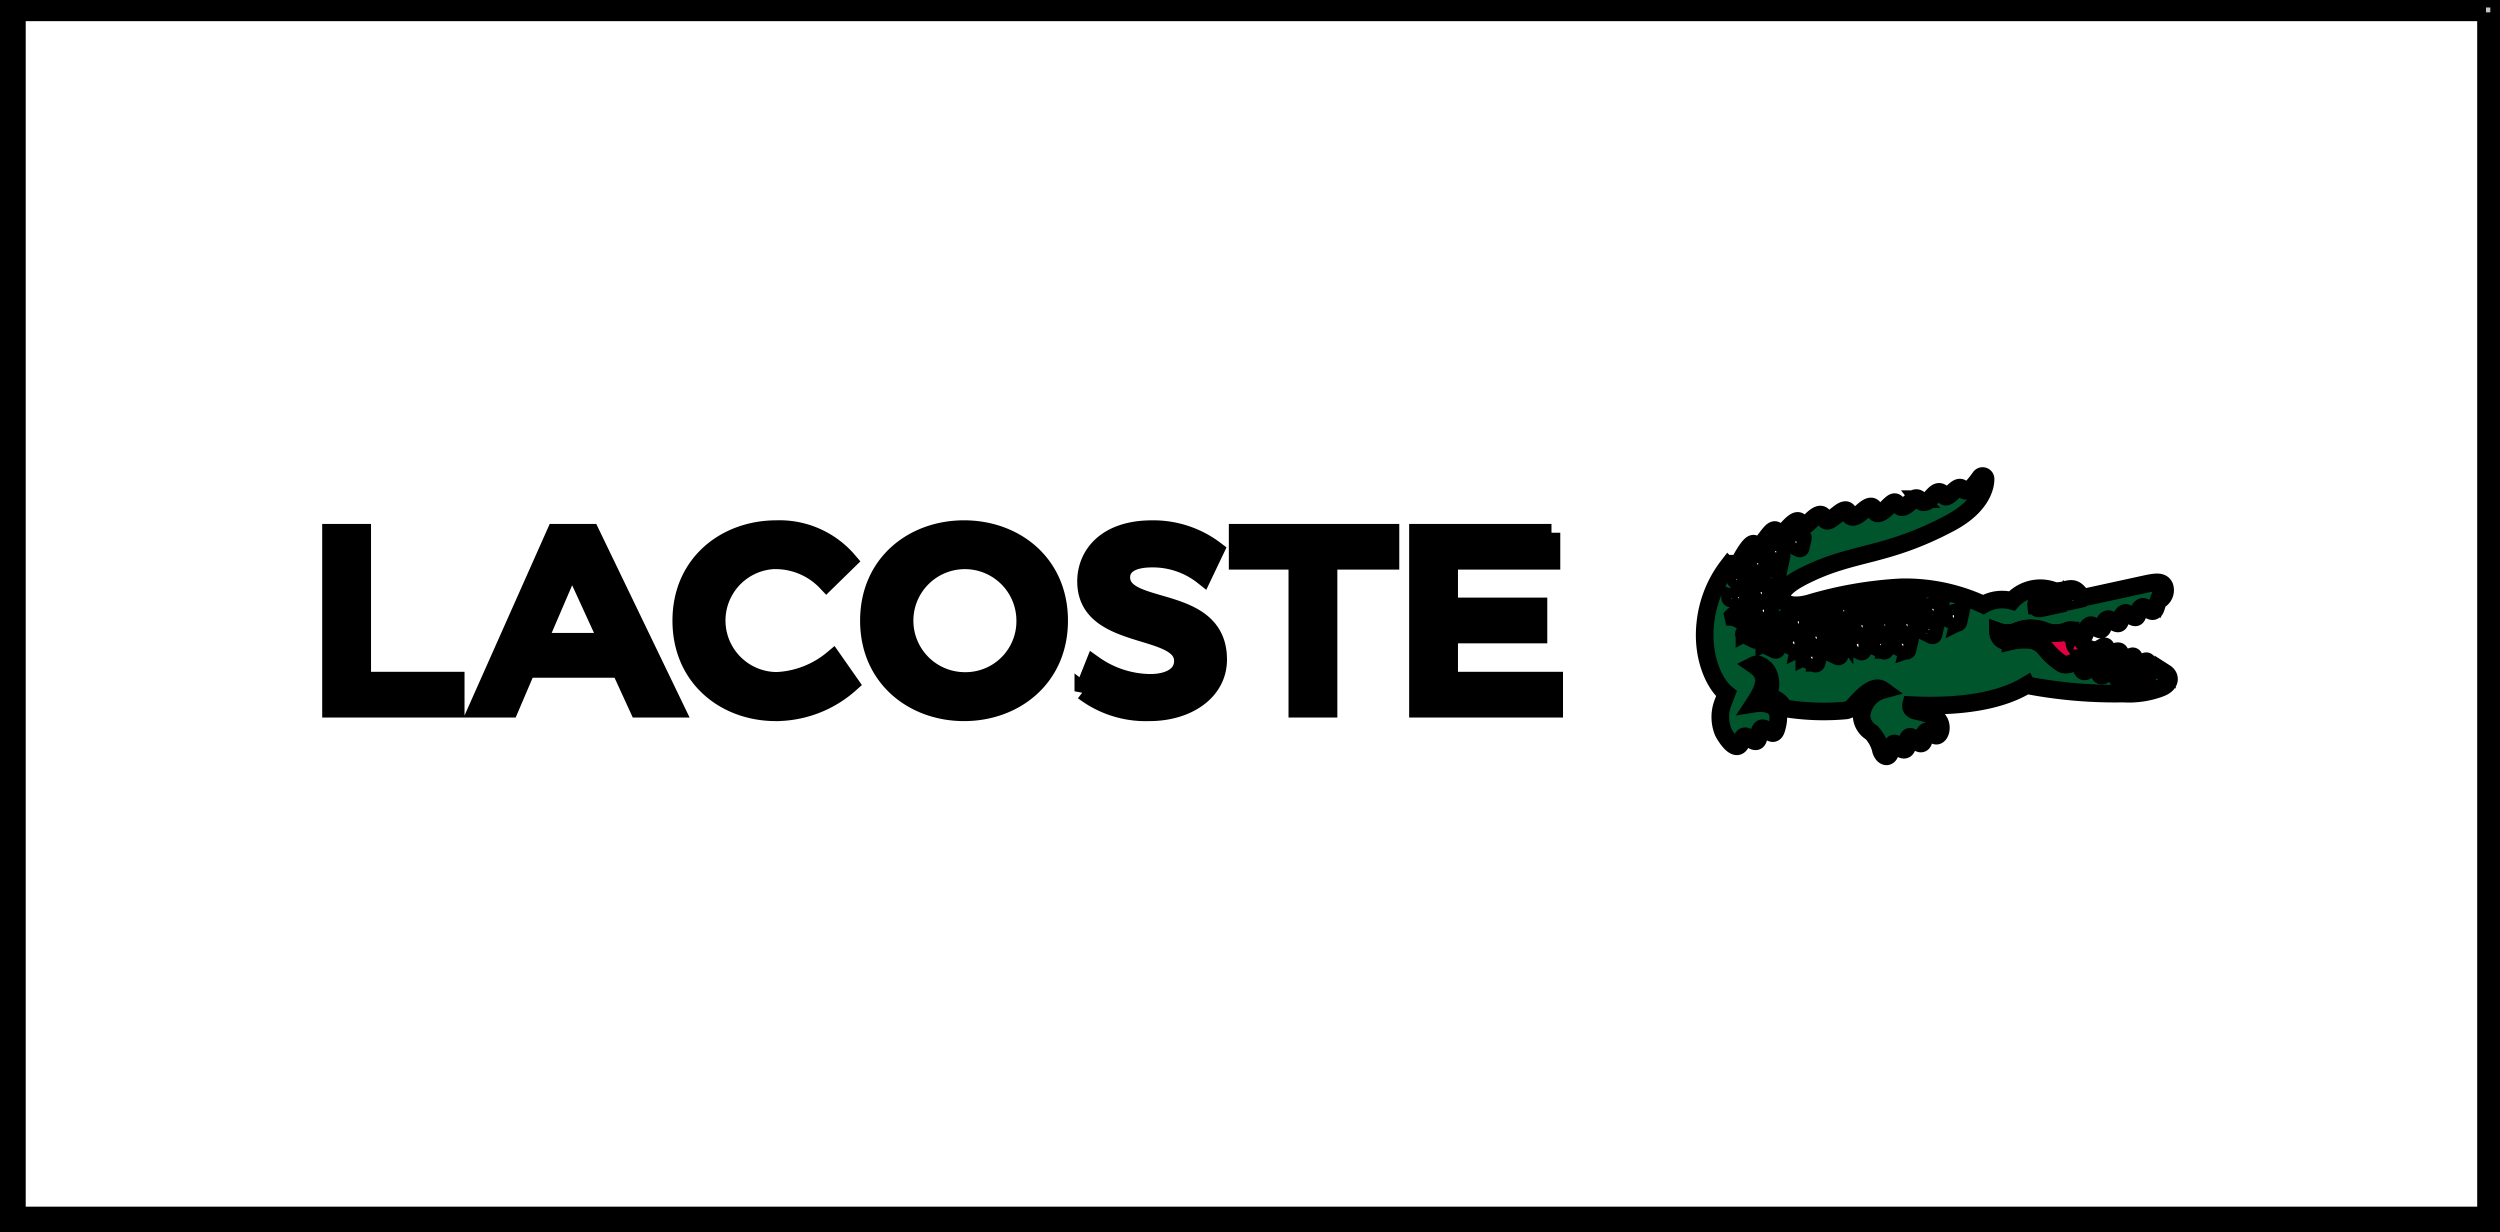
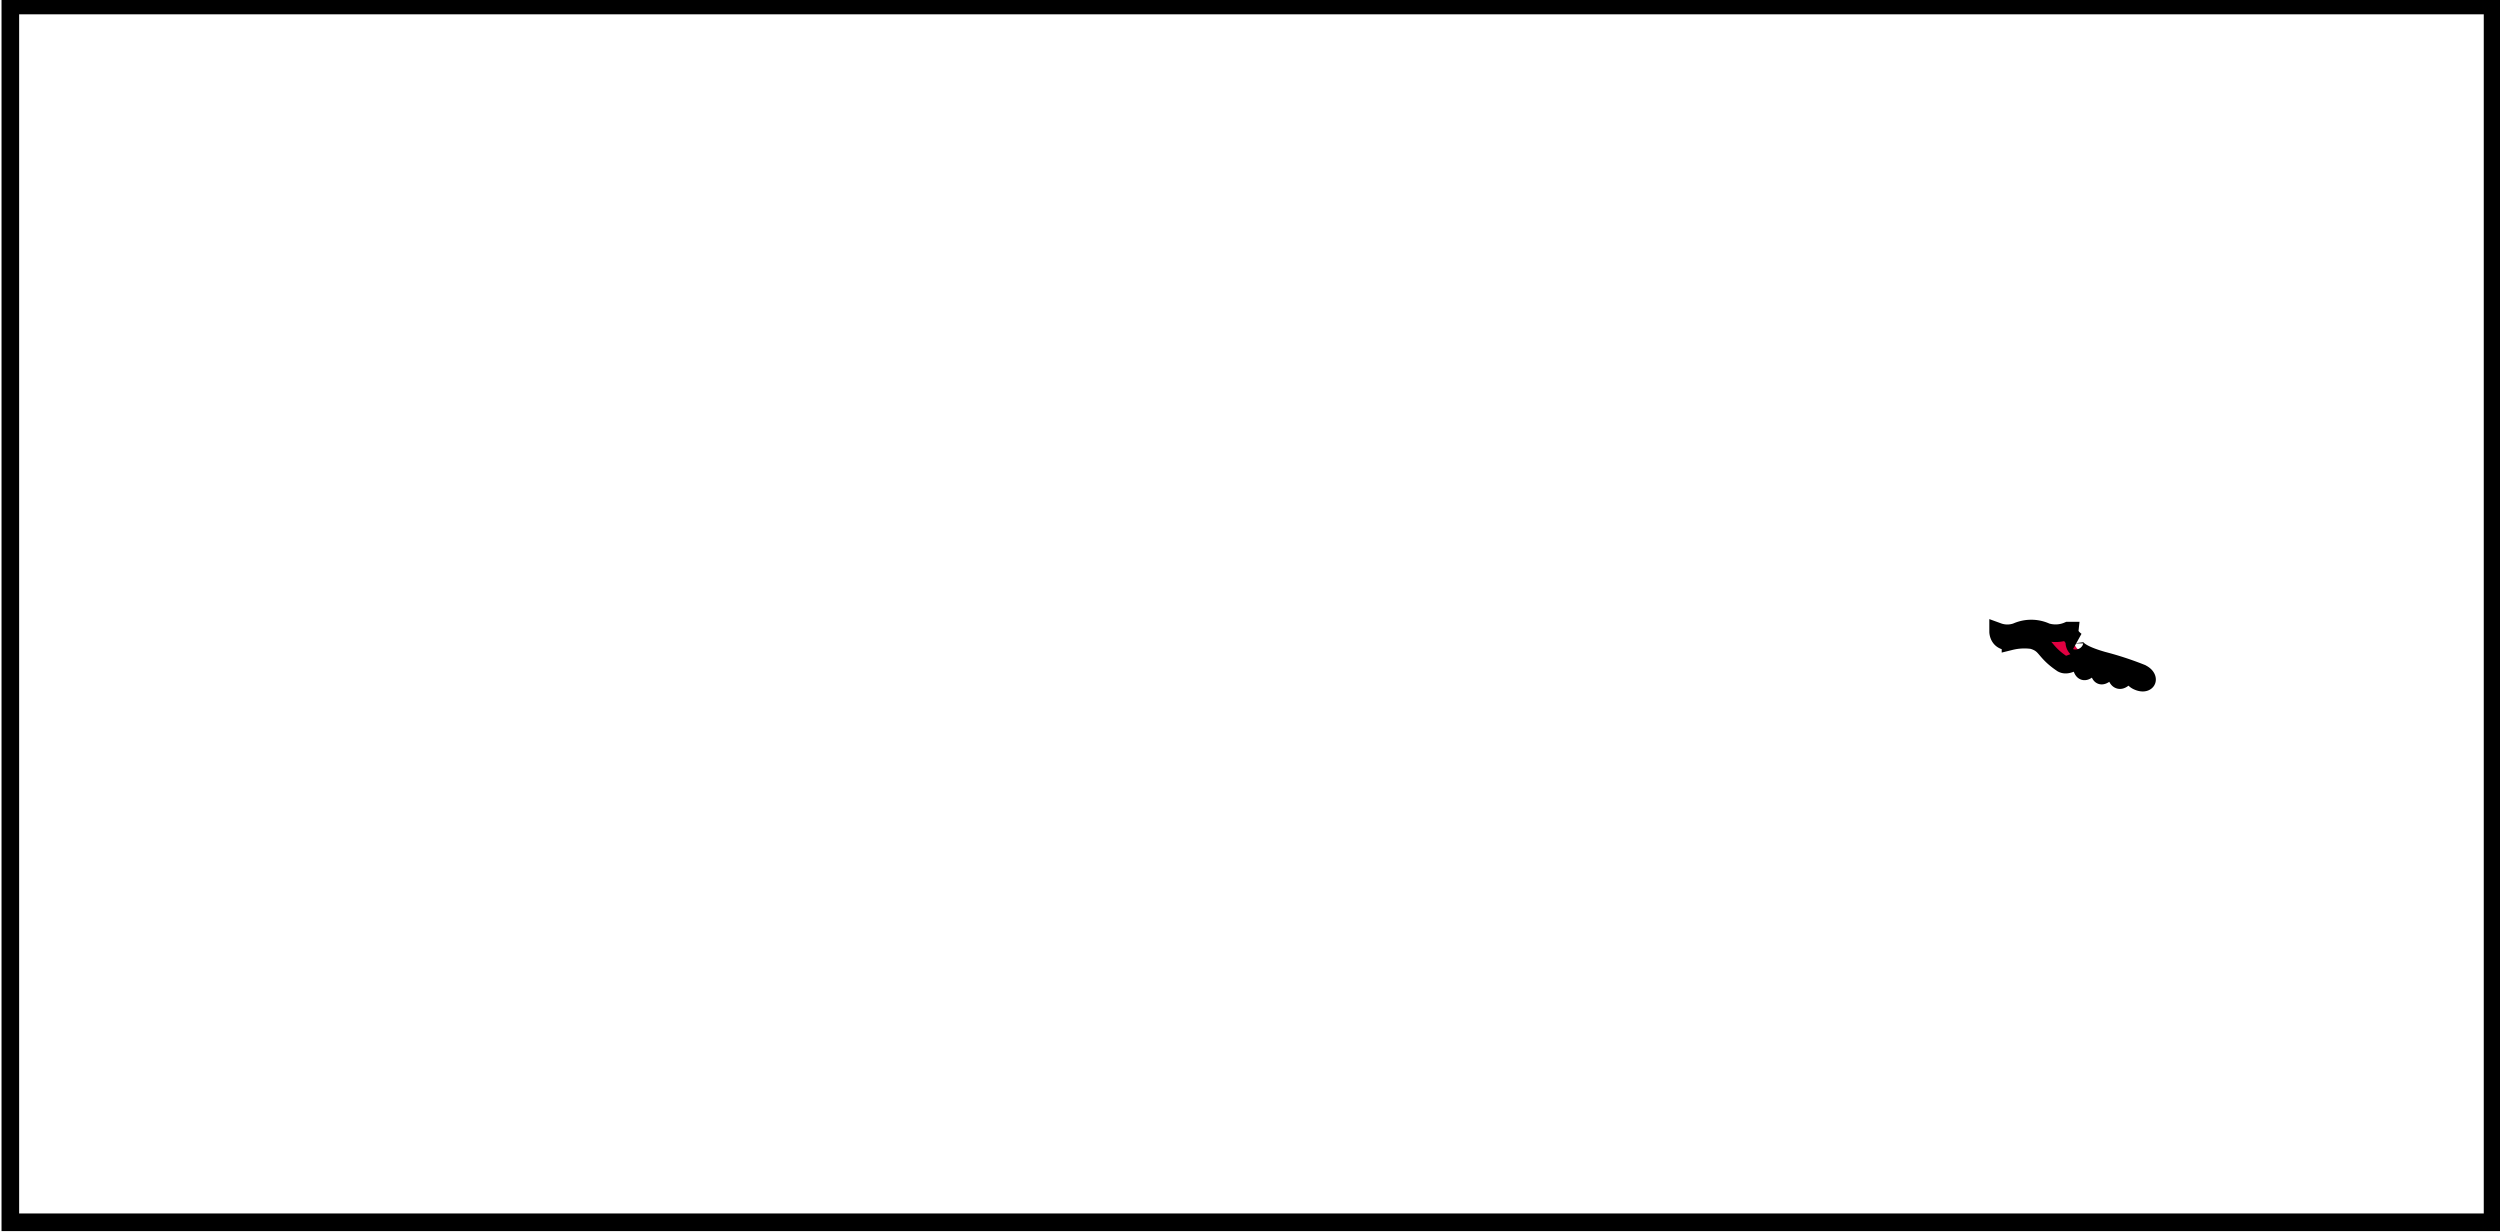
<svg xmlns="http://www.w3.org/2000/svg" width="142" height="70">
  <rect width="100%" height="100%" fill="#333333" stroke="none" />
  <g>
    <title>Layer 1</title>
    <rect id="svg_6" height="111.212" width="183.788" y="-10.303" x="-30.242" stroke="#000" fill="#ffffff" />
    <g stroke="null" id="Base">
      <rect stroke="null" class="cls-1" x="0.587" y="0.313" width="140.991" height="69.112" fill="#fff" id="svg_1" />
-       <path stroke="null" class="cls-2" d="m141.205,0.702l0,68.336l-140.245,0l0,-68.336l140.245,0m0.746,-0.777l-141.737,0l0,69.889l141.737,0l0,-69.889z" fill="#c6c6c5" id="svg_2" />
    </g>
    <g stroke="null" id="Lacoste">
-       <path stroke="null" d="m54.757,40.459c2.863,0 5.403,-1.928 5.403,-5.206s-2.526,-5.199 -5.403,-5.199s-5.403,1.928 -5.403,5.199s2.533,5.206 5.403,5.206zm-18.495,-0.204l2.111,0l-4.819,-9.997l-2.005,0l-4.446,9.997l1.857,0l0.964,-2.258l5.304,0l1.034,2.258zm51.862,-9.997l-7.584,0l0,9.997l7.739,0l0,-1.597l-5.966,0l0,-2.617l5.072,0l0,-1.597l-5.072,0l0,-2.589l5.811,0l0,-1.597zm-26.592,9.005a5.839,5.839 0 0 0 3.757,1.196c2.153,0 3.904,-1.168 3.904,-2.997c0,-3.806 -5.501,-2.589 -5.501,-4.671c0,-0.584 0.478,-1.062 1.745,-1.062a4.594,4.594 0 0 1 2.898,0.992l0.704,-1.477a5.818,5.818 0 0 0 -3.602,-1.189c-2.659,0 -3.75,1.498 -3.75,2.969c0,3.447 5.501,2.462 5.501,4.516c0,0.865 -0.858,1.245 -1.85,1.245a5.628,5.628 0 0 1 -3.201,-1.041l-0.605,1.52zm-17.405,-7.436a3.975,3.975 0 0 1 2.814,1.245l1.245,-1.217a5.136,5.136 0 0 0 -4.087,-1.801c-2.87,0 -5.403,1.928 -5.403,5.199s2.511,5.206 5.375,5.206a6.374,6.374 0 0 0 4.221,-1.625l-0.985,-1.407a5.34,5.34 0 0 1 -3.173,1.245a3.426,3.426 0 1 1 0,-6.852l-0.007,0.007zm10.63,6.852a3.426,3.426 0 1 1 3.475,-3.426a3.391,3.391 0 0 1 -3.475,3.426zm18.931,-6.824l0,8.4l1.773,0l0,-8.4l3.518,0l0,-1.597l-8.681,0l0,1.597l3.391,0zm-53.114,-1.597l-1.773,0l0,9.997l7.084,0l0,-1.597l-5.311,0l0,-8.4zm11.91,1.752l2.033,4.439l-3.94,0l1.906,-4.439z" id="svg_3" />
-       <path stroke="null" class="cls-3" d="m122.989,38.222a2.111,2.111 0 0 0 -0.605,-0.211c-0.267,-0.084 -0.352,-0.408 -0.45,-0.45s-0.38,0.232 -0.507,0.19s-0.169,-0.436 -0.267,-0.471s-0.401,0.232 -0.521,0.19s-0.19,-0.436 -0.281,-0.471c-0.204,-0.07 -0.408,0.246 -0.528,0.211s-0.155,-0.45 -0.26,-0.492s-0.408,0.246 -0.598,0.218a1.78,1.78 0 0 1 -0.704,-0.295l-0.345,-0.253s-0.127,-0.035 -0.106,0.141c0.056,0.422 0.774,0.704 1.604,0.964a18.354,18.354 0 0 1 2.16,0.704c0.31,0.141 0.443,0.317 0.331,0.478s-0.295,0.141 -0.528,0s-0.274,-0.31 -0.429,-0.352s-0.429,0.324 -0.584,0.288s-0.218,-0.464 -0.387,-0.514s-0.478,0.295 -0.633,0.26s-0.204,-0.471 -0.345,-0.514s-0.485,0.31 -0.633,0.274s-0.239,-0.464 -0.366,-0.521s-0.556,0.267 -0.886,0.091c-1.069,-0.704 -0.858,-1.09 -1.681,-1.337a3.285,3.285 0 0 0 -1.252,0.063c-0.704,0.07 -0.704,-0.549 -0.704,-0.549a1.534,1.534 0 0 0 1.048,0a2.04,2.04 0 0 1 1.667,0a1.78,1.78 0 0 0 1.252,-0.035a0.373,0.373 0 0 1 0.401,0.042c0.211,0.134 0.408,0.281 0.514,0.232s0.098,-0.499 0.373,-0.591c0.127,-0.042 0.464,0.295 0.612,0.239s0.098,-0.499 0.373,-0.584c0.127,-0.042 0.464,0.295 0.612,0.239s0.106,-0.499 0.373,-0.591c0.127,-0.042 0.464,0.303 0.612,0.246s0.106,-0.507 0.373,-0.591c0.127,-0.042 0.464,0.295 0.612,0.239l0,0c0.148,-0.056 0.127,-0.169 0.246,-0.471a0.464,0.464 0 0 1 0.127,-0.169a0.647,0.647 0 0 0 0.267,-0.753c-0.134,-0.288 -0.408,-0.281 -1.013,-0.155l-3.679,0.802c-0.499,-0.915 -0.83,-0.31 -1.569,-0.401a2.16,2.16 0 0 0 -2.406,0.57a2.111,2.111 0 0 0 -1.625,0.211a10.553,10.553 0 0 0 -4.657,-0.985a22.336,22.336 0 0 0 -5.248,0.915c-0.704,0.19 -1.358,0.148 -1.52,-0.274s0.408,-0.9 1.484,-1.407c2.659,-1.273 4.439,-0.971 8.027,-2.87c1.921,-1.013 2.04,-2.209 2.04,-2.497a0.169,0.169 0 0 0 -0.317,-0.098c-0.647,0.9 -0.809,0.823 -1.013,0.626s-0.45,0.155 -0.739,0.373s-0.26,-0.035 -0.443,-0.148c-0.303,-0.197 -0.556,0.38 -0.816,0.499s-0.359,0 -0.457,-0.127a0.211,0.211 0 0 0 -0.295,0c-0.612,0.577 -0.704,0.514 -0.886,0.317s-0.211,-0.239 -0.605,0.155c-0.225,0.232 -0.612,0.507 -0.704,0.218s-0.218,-0.457 -0.774,0.056c-0.338,0.303 -0.563,0.324 -0.661,0.183s-0.084,-0.535 -0.612,-0.127s-0.704,0.598 -0.858,0.239s-0.499,-0.056 -0.76,0.197c-0.141,0.127 -0.366,0.443 -0.549,0.127s-0.478,0 -0.858,0.408c-0.211,0.225 -0.352,0.127 -0.563,0s-0.499,0.443 -0.851,0.816c-0.063,0.056 -0.162,0.106 -0.373,-0.042s-0.704,0.774 -0.83,1.006c-0.204,0.38 -0.422,-0.098 -0.661,0.246a6.402,6.402 0 0 0 -1.294,3.264c-0.204,1.885 0.499,3.419 1.203,3.989l-0.183,0.471a2.251,2.251 0 0 0 0,1.71c0.246,0.464 0.823,1.238 1.041,0.507c0.098,-0.352 0.197,-0.338 0.542,-0.091c0.521,0.366 0.394,-0.303 0.499,-0.499s0.162,-0.19 0.591,0.091c0.239,0.155 0.324,-0.056 0.394,-0.366c0.225,-0.936 -0.218,-1.168 -0.654,-1.259a2.068,2.068 0 0 0 -0.654,0c0.704,-1.069 0.781,-1.646 0,-2.188a0.345,0.345 0 0 1 0.31,0a0.964,0.964 0 0 1 0.457,0.408a1.407,1.407 0 0 1 -0.07,1.407a1.069,1.069 0 0 1 0.992,0.633a13.775,13.775 0 0 0 3.518,0.127c0.352,-0.056 0.514,-0.373 0.858,-0.704s0.83,-0.746 1.231,-0.457a1.639,1.639 0 0 0 -1.196,1.414a1.14,1.14 0 0 0 0.563,0.999a2.202,2.202 0 0 1 0.542,1.034c0.155,0.422 0.471,0.436 0.542,0c0.098,-0.556 0.267,-0.457 0.478,-0.218s0.471,0.246 0.471,-0.169s0.113,-0.584 0.556,-0.134c0.176,0.183 0.387,0.176 0.387,-0.225s0.211,-0.436 0.485,-0.232c0.098,0.077 0.162,0.127 0.218,0.127c0.211,0 0.352,-0.429 0.19,-0.767c-0.084,-0.162 -0.204,-0.408 -1.323,-0.64c-0.366,-0.077 -0.303,-0.331 -0.303,-0.331c2.73,0.134 5.044,-0.211 6.564,-1.133a26.466,26.466 0 0 0 5.501,0.478a5.1,5.1 0 0 0 2.111,-0.317c0.633,-0.253 0.542,-0.682 0.267,-0.858zm-5.628,-4.221a0.338,0.338 0 0 1 0.281,-0.225a0.338,0.338 0 0 1 0.31,0.295l-0.507,0.113c-0.162,0 -0.155,-0.077 -0.106,-0.211l0.021,0.028zm-1.294,0a0.704,0.704 0 0 1 0.605,0.387l-0.753,0.162c-0.155,0.035 -0.246,0 -0.267,-0.148a0.415,0.415 0 0 1 0.373,-0.464l0.042,0.063zm-14.492,-3.243a3.145,3.145 0 0 1 0.753,-0.246c0.056,0 0.084,0 0.077,0.063c-0.042,0.169 -0.084,0.345 -0.12,0.521c0,0.049 -0.049,0.07 -0.091,0.049l-0.619,-0.303c-0.049,-0.049 -0.049,-0.084 0,-0.084zm-1.147,0.542a3.145,3.145 0 0 1 0.753,-0.246c0.056,0 0.084,0 0.077,0.056c-0.042,0.176 -0.084,0.345 -0.12,0.528a0.063,0.063 0 0 1 -0.091,0.042l-0.619,-0.295c-0.049,-0.049 -0.049,-0.091 0,-0.113l0,0.028zm0.492,1.189c0.049,0 0.084,0 0.07,0.056c-0.042,0.176 -0.077,0.352 -0.12,0.528a0.063,0.063 0 0 1 -0.091,0.042l-0.612,-0.295c-0.049,0 -0.049,-0.063 0,-0.084a3.095,3.095 0 0 1 0.753,-0.274l0,0.028zm-0.478,0.999c-0.042,0.169 -0.084,0.345 -0.12,0.521c0,0.042 -0.056,0.07 -0.091,0.042l-0.619,-0.295c-0.049,0 -0.049,-0.063 0,-0.084a3.145,3.145 0 0 1 0.753,-0.246c0.049,-0.035 0.084,-0.007 0.077,0.035l0,0.028zm-1.041,-1.498a3.095,3.095 0 0 1 0.76,-0.246c0.049,0 0.084,0 0.07,0.056c-0.042,0.176 -0.084,0.345 -0.12,0.528a0.063,0.063 0 0 1 -0.091,0.042l-0.619,-0.295c-0.049,-0.049 -0.049,-0.091 0,-0.113l0,0.028zm-0.788,0.879a3.095,3.095 0 0 1 0.76,-0.246c0.049,0 0.084,0 0.077,0.063c-0.049,0.169 -0.084,0.345 -0.127,0.521a0.063,0.063 0 0 1 -0.091,0.049l-0.619,-0.303a0.042,0.042 0 0 1 0,-0.084zm-0.295,1.041a3.095,3.095 0 0 1 0.76,-0.246c0.049,0 0.084,0 0.07,0.056c-0.042,0.176 -0.077,0.345 -0.12,0.528a0.063,0.063 0 0 1 -0.091,0.042c-0.19,-0.091 -0.394,-0.197 -0.619,-0.295a0.042,0.042 0 0 1 0,-0.091l0,0.007zm0.134,1.133c-0.014,-0.063 -0.014,-0.063 -0.014,-0.063a2.814,2.814 0 0 1 0.76,-0.253c0.049,0 0.084,0 0.07,0.063c-0.042,0.169 -0.084,0.345 -0.12,0.528a0.063,0.063 0 0 1 -0.091,0.042c-0.176,-0.127 -0.387,-0.225 -0.619,-0.324l0.014,0.007zm1.344,1.259a0.063,0.063 0 0 1 -0.091,0.042l-0.619,-0.295c-0.042,0 -0.049,-0.063 0,-0.084a3.145,3.145 0 0 1 0.76,-0.281c0.056,0 0.091,0 0.077,0.056c-0.077,0.204 -0.077,0.38 -0.127,0.556l0,0.007zm-0.063,-1.548c-0.049,0 -0.049,-0.056 0,-0.077a2.877,2.877 0 0 1 0.753,-0.253c0.049,0 0.084,0 0.077,0.063c-0.042,0.169 -0.084,0.345 -0.12,0.528a0.063,0.063 0 0 1 -0.091,0.042l-0.619,-0.303zm1.189,2.111a0.063,0.063 0 0 1 -0.091,0.042l-0.619,-0.295c-0.049,0 -0.049,-0.063 0,-0.084a2.877,2.877 0 0 1 0.753,-0.253c0.056,0 0.084,0 0.077,0.063c-0.042,0.183 -0.084,0.359 -0.12,0.542l0,-0.014zm0.246,-1.105a0.063,0.063 0 0 1 -0.091,0.042l-0.619,-0.295c-0.049,0 -0.049,-0.063 0,-0.084a2.863,2.863 0 0 1 0.753,-0.246c0.056,0 0.084,0 0.077,0.056c-0.035,0.19 -0.084,0.366 -0.12,0.542l0,-0.014zm1.119,0.542c-0.042,0.169 -0.084,0.345 -0.12,0.528a0.063,0.063 0 0 1 -0.091,0.042l-0.619,-0.303c-0.049,0 -0.049,-0.056 0,-0.077a2.877,2.877 0 0 1 0.753,-0.253c0.056,0.007 0.084,0.035 0.077,0.077l0,-0.014zm0.049,-0.591l-0.619,-0.295c-0.042,0 -0.049,-0.063 0,-0.084a3.095,3.095 0 0 1 0.76,-0.246c0.049,0 0.084,0 0.07,0.056c-0.042,0.176 -0.077,0.352 -0.12,0.528a0.063,0.063 0 0 1 -0.091,0.056l0,-0.014zm0.971,1.407c0,0.169 -0.077,0.345 -0.12,0.528a0.063,0.063 0 0 1 -0.091,0.042l-0.612,-0.303c-0.049,0 -0.049,-0.056 0,-0.077a2.814,2.814 0 0 1 0.76,-0.253c0.042,0.035 0.077,0.035 0.063,0.084l0,-0.021zm0.253,-1.14c-0.042,0.176 -0.084,0.352 -0.12,0.528a0.063,0.063 0 0 1 -0.091,0.042l-0.619,-0.295c-0.049,0 -0.049,-0.063 0,-0.084a3.145,3.145 0 0 1 0.753,-0.246c0.049,0.007 0.084,0.035 0.077,0.077l0,-0.021zm0.148,-0.704a0.063,0.063 0 0 1 -0.091,0.049l-0.619,-0.303a0.042,0.042 0 0 1 0,-0.084a3.095,3.095 0 0 1 0.76,-0.246c0.049,0 0.084,0 0.077,0.063l-0.127,0.521zm0.781,1.963a0.07,0.07 0 0 1 -0.098,0.042l-0.612,-0.295c-0.049,0 -0.049,-0.063 0,-0.084a2.666,2.666 0 0 1 0.76,-0.246c0.049,0 0.084,0 0.077,0.056c-0.049,0.218 -0.091,0.38 -0.127,0.577l0,-0.049zm0.246,-1.105a0.063,0.063 0 0 1 -0.091,0.042l-0.619,-0.295c-0.049,0 -0.049,-0.063 0,-0.084a3.145,3.145 0 0 1 0.753,-0.246c0.049,0 0.084,0 0.077,0.063c-0.042,0.218 -0.084,0.394 -0.084,0.57l-0.035,-0.049zm0.169,-1.105l-0.619,-0.303c-0.049,0 -0.049,-0.056 0,-0.084a3.145,3.145 0 0 1 0.753,-0.246c0.056,0 0.084,0 0.077,0.063c-0.042,0.169 -0.084,0.345 -0.12,0.521a0.063,0.063 0 0 1 -0.091,0.098l0,-0.049zm1.02,1.407c-0.042,0.169 -0.077,0.345 -0.12,0.521a0.063,0.063 0 0 1 -0.091,0.049l-0.619,-0.303c-0.042,0 -0.049,-0.056 0,-0.084a3.095,3.095 0 0 1 0.76,-0.246c0.049,0.014 0.084,0.07 0.07,0.113l0,-0.049zm0.239,-1.105c-0.042,0.169 -0.077,0.345 -0.12,0.528a0.063,0.063 0 0 1 -0.091,0.042c-0.19,-0.091 -0.394,-0.197 -0.619,-0.295c-0.042,0 -0.049,-0.063 0,-0.084a2.596,2.596 0 0 1 0.76,-0.246c0.084,0.035 0.084,0.063 0.084,0.106l-0.014,-0.049zm0.042,-0.521l-0.619,-0.303c-0.049,0 -0.049,-0.056 0,-0.084a3.306,3.306 0 0 1 0.76,-0.246c0.049,0 0.084,0 0.077,0.063c-0.042,0.169 -0.084,0.345 -0.12,0.528a0.063,0.063 0 0 1 -0.127,0.091l0.028,-0.049zm0.999,1.576c-0.042,0.169 -0.084,0.345 -0.12,0.528a0.063,0.063 0 0 1 -0.091,0.042l-0.619,-0.303c-0.042,0 -0.049,-0.056 0,-0.077a2.814,2.814 0 0 1 0.76,-0.253c0.049,-0.042 0.084,-0.014 0.07,0.063zm0.239,-1.097c-0.042,0.176 -0.084,0.352 -0.12,0.528a0.063,0.063 0 0 1 -0.091,0.042l-0.619,-0.295c-0.049,0 -0.049,-0.063 0,-0.084a3.145,3.145 0 0 1 0.753,-0.246c0.056,-0.042 0.091,-0.021 0.077,0.021l0,0.035zm0.127,-0.549a0.063,0.063 0 0 1 -0.091,0.049l-0.619,-0.303c-0.049,0 -0.049,-0.056 0,-0.084a3.145,3.145 0 0 1 0.753,-0.246c0.056,0 0.084,0 0.077,0.063c-0.042,0.134 -0.106,0.31 -0.106,0.485l-0.014,0.035zm0.9,1.646c-0.042,0.169 -0.077,0.345 -0.12,0.528a0.063,0.063 0 0 1 -0.091,0.042l-0.619,-0.303c-0.042,0 -0.049,-0.056 0,-0.084a3.095,3.095 0 0 1 0.76,-0.246c0.049,0.007 0.084,0.063 0.07,0.063zm0.246,-1.112c-0.042,0.176 -0.084,0.352 -0.12,0.528a0.063,0.063 0 0 1 -0.091,0.042l-0.619,-0.295c-0.049,0 -0.049,-0.063 0,-0.084a3.145,3.145 0 0 1 0.753,-0.246c0.056,0 0.091,0.028 0.077,0.07l0,-0.014zm0.246,-1.076c-0.042,0.169 -0.084,0.345 -0.12,0.521a0.063,0.063 0 0 1 -0.091,0.049l-0.619,-0.303c-0.049,0 -0.049,-0.063 0,-0.084a3.095,3.095 0 0 1 0.76,-0.246c0.049,0.007 0.098,0.035 0.098,0.077l-0.028,-0.014zm0.865,1.836a0.063,0.063 0 0 1 -0.091,0.049l-0.619,-0.303c-0.049,0 -0.049,-0.063 0,-0.084a3.145,3.145 0 0 1 0.753,-0.246c0.056,0 0.084,0 0.077,0.063c-0.042,0.169 -0.084,0.359 -0.12,0.535l0,-0.014zm0.366,-1.639c-0.042,0.176 -0.084,0.352 -0.12,0.528a0.063,0.063 0 0 1 -0.091,0.042l-0.619,-0.295c-0.049,0 -0.049,-0.063 0,-0.084a2.624,2.624 0 0 1 0.753,-0.246c0.056,0 0.091,0.028 0.077,0.07l0,-0.014zm1.168,0.408c-0.042,0.176 -0.077,0.345 -0.12,0.528a0.063,0.063 0 0 1 -0.091,0.042c-0.19,-0.091 -0.394,-0.197 -0.619,-0.295a0.042,0.042 0 0 1 0,-0.084a2.814,2.814 0 0 1 0.76,-0.246c0.049,0 0.084,0.028 0.07,0.07l0,-0.014z" fill="#00552d" id="svg_4" />
      <path stroke="null" class="cls-4" d="m116.208,35.879a2.04,2.04 0 0 0 -1.667,0a1.534,1.534 0 0 1 -1.048,0s0,0.619 0.704,0.549a3.285,3.285 0 0 1 1.252,-0.063c0.823,0.246 0.612,0.619 1.681,1.337c0.331,0.176 0.654,-0.183 0.886,-0.091s0.211,0.492 0.366,0.521s0.394,-0.331 0.633,-0.274s0.197,0.485 0.345,0.514s0.408,-0.317 0.633,-0.26s0.197,0.464 0.387,0.514s0.394,-0.331 0.584,-0.288s0.183,0.232 0.429,0.352s0.443,0.106 0.528,0s0,-0.338 -0.331,-0.478a18.354,18.354 0 0 0 -2.16,-0.704c-0.83,-0.239 -1.548,-0.542 -1.604,-0.964c0,-0.176 0.07,-0.155 0.106,-0.141c-0.324,-0.239 -0.387,-0.457 -0.373,-0.584l0,0l-0.091,0a1.78,1.78 0 0 1 -1.259,0.063z" fill="#e10041" id="svg_5" />
    </g>
  </g>
</svg>